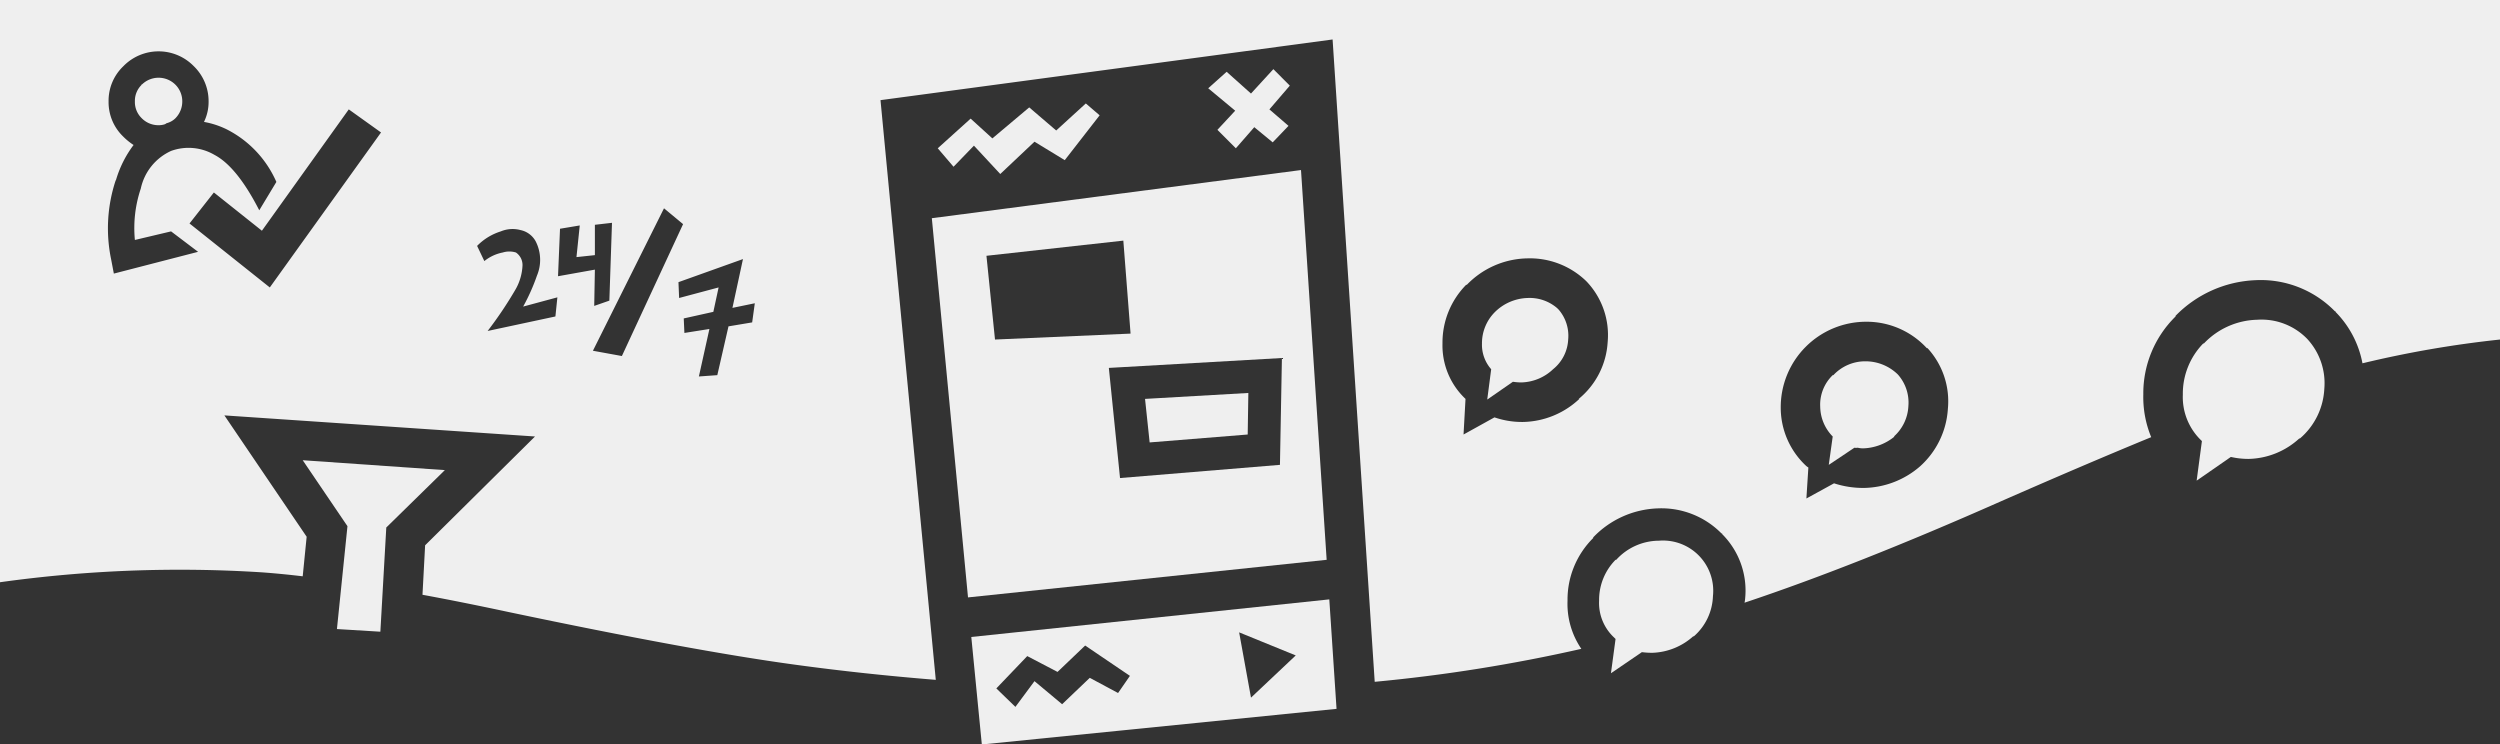
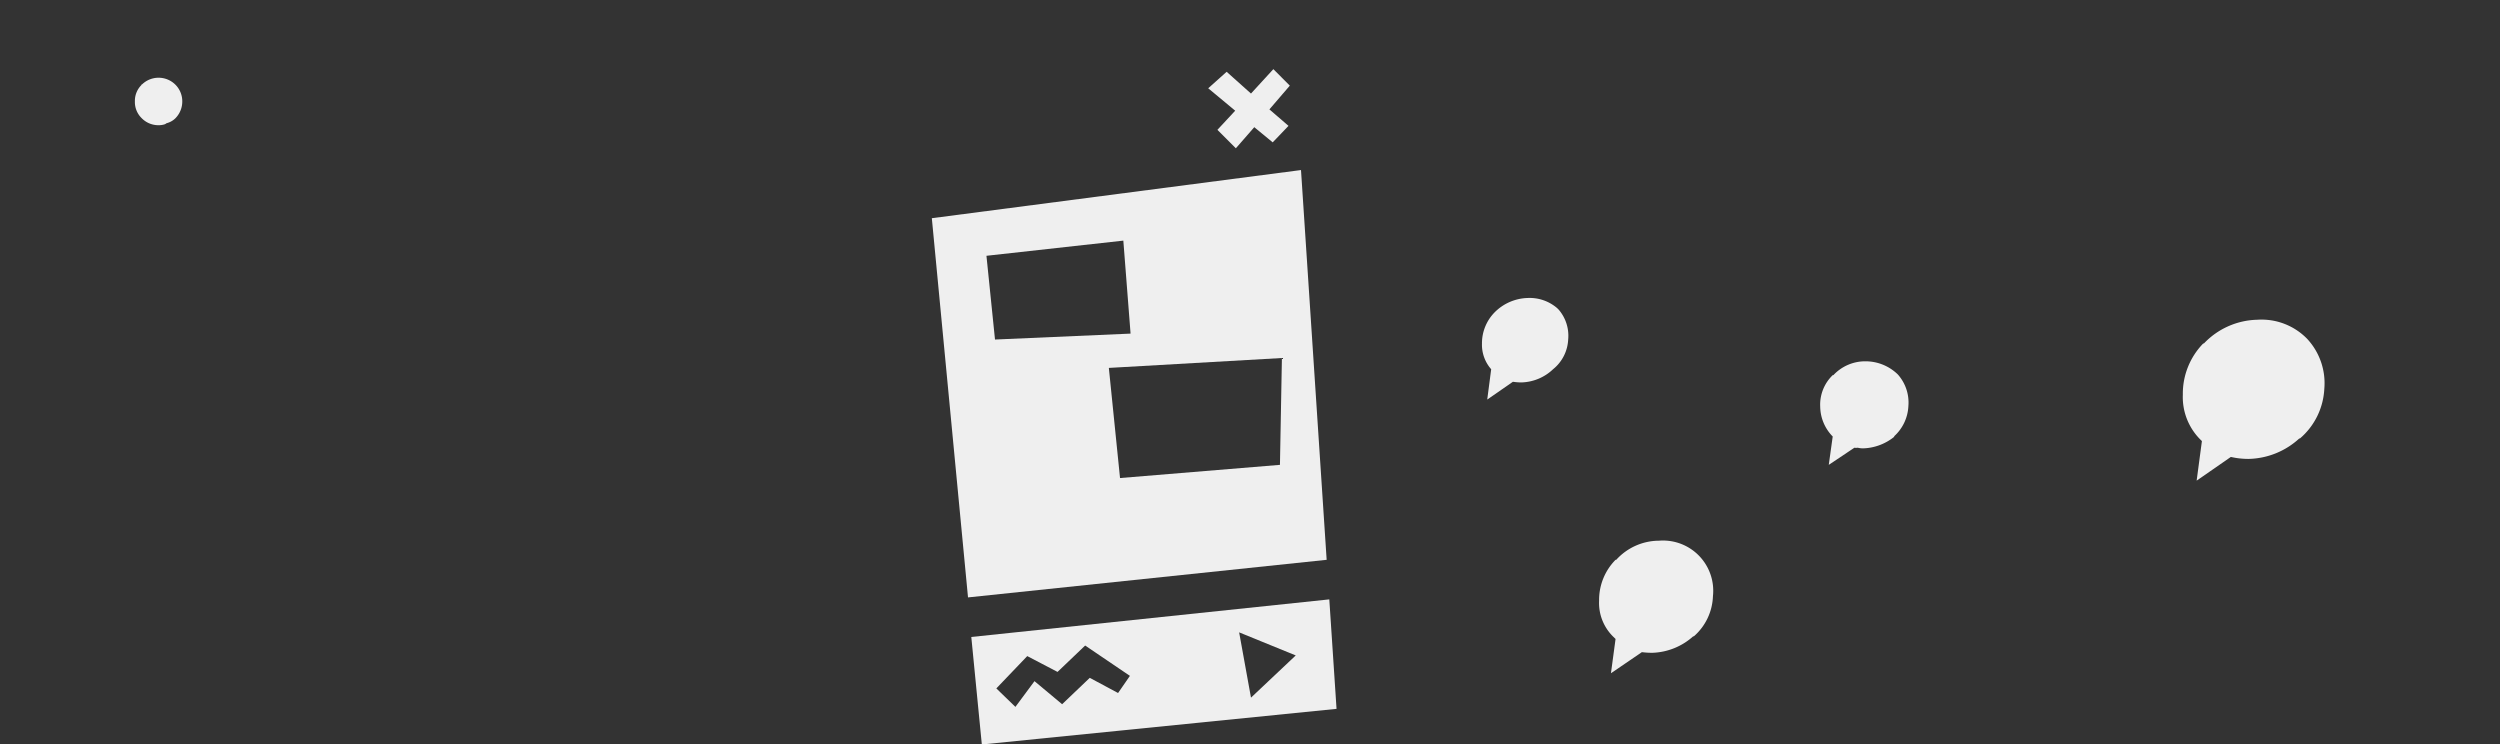
<svg xmlns="http://www.w3.org/2000/svg" id="Layer_1" data-name="Layer 1" viewBox="0 0 190 56.58">
  <rect x="0" y="0" width="190" height="56.58" fill="#333333" stroke="none" />
  <g>
    <path d="M73.569,45.403l27.257-2.857L98.876,12.924,70.819,16.583ZM97.276,35.328,85.122,36.331l-.85-8.37,13.153-.752ZM85.373,18.287l.55,7.067L75.62,25.805,74.97,19.44Z" style="fill: #efefef" />
    <polygon points="96.775 5.255 95.075 7.11 93.225 5.456 91.824 6.709 93.875 8.413 92.524 9.867 93.925 11.27 95.325 9.666 96.725 10.819 97.926 9.566 96.475 8.313 98.026 6.508 96.775 5.255" style="fill: #efefef" />
-     <polygon points="76.02 13.225 78.621 10.769 80.921 12.172 83.572 8.764 82.522 7.862 80.271 9.917 78.221 8.162 75.42 10.518 73.769 9.015 71.269 11.27 72.469 12.673 74.019 11.07 76.02 13.225" style="fill: #efefef" />
    <path d="M12.053,9.516a1.58,1.58,0,0,0,.4-.05.474.474,0,0,0,.2-.1,1.474,1.474,0,0,0,.65-.351l.05-.05a1.813,1.813,0,0,0,.5-1.253,1.783,1.783,0,0,0-.55-1.303,1.81,1.81,0,0,0-2.501,0,.044.044,0,0,0-.05.05,1.702,1.702,0,0,0-.5,1.253,1.702,1.702,0,0,0,.5,1.253A1.776,1.776,0,0,0,12.053,9.516Z" style="fill: #efefef" />
    <path d="M101.577,53.873l-.55-8.32L73.819,48.41l.8,8.17Zm-3.101-4.06L95.075,53.021l-.9-4.962Zm-20.405.05,2.301,1.203,2.1-2.005,3.401,2.305-.9,1.303-2.151-1.153-2.1,2.005L78.621,51.768l-1.45,1.955-1.45-1.403Z" style="fill: #efefef" />
    <path d="M124.783,49.563a6.321,6.321,0,0,0,.8.05,4.88,4.88,0,0,0,3.101-1.253h.05a4.24,4.24,0,0,0,1.45-3.057,3.817,3.817,0,0,0-4.101-4.21,4.412,4.412,0,0,0-3.251,1.454h-.05a4.333,4.333,0,0,0-1.25,3.107,3.584,3.584,0,0,0,1.15,2.807l.1.1-.35,2.606Z" style="fill: #efefef" />
    <path d="M169.545,34.727a6.015,6.015,0,0,0,1.35.15,5.874,5.874,0,0,0,3.851-1.554h.05a5.31,5.31,0,0,0,1.851-3.759,4.954,4.954,0,0,0-1.3-3.809,4.837,4.837,0,0,0-3.801-1.454,5.776,5.776,0,0,0-4.051,1.804h-.05a5.466,5.466,0,0,0-1.55,3.859v.05a4.556,4.556,0,0,0,1.4,3.458q.039.037.05.05l-.4,3.007Z" style="fill: #efefef" />
-     <polygon points="94.825 33.023 94.875 29.865 87.023 30.316 87.373 33.624 94.825 33.023" style="fill: #efefef" />
    <path d="M144.238,28.462a3.51,3.51,0,0,0-2.401-1.002,3.307,3.307,0,0,0-2.501,1.052h-.05a3.116,3.116,0,0,0-.95,2.406,3.298,3.298,0,0,0,.95,2.256l-.3,2.155,1.95-1.303a.717.717,0,0,0,.25,0,1.741,1.741,0,0,0,.4.05,3.948,3.948,0,0,0,2.401-.902h-.05a3.301,3.301,0,0,0,1.1-2.306A3.209,3.209,0,0,0,144.238,28.462Z" style="fill: #efefef" />
-     <polygon points="28.908 48.009 29.358 40.09 33.809 35.729 23.006 34.977 26.407 39.99 25.607 47.808 28.908 48.009" style="fill: #efefef" />
    <path d="M118.381,23.45a3.207,3.207,0,0,0-2.301-.802A3.68,3.68,0,0,0,113.58,23.75a3.346,3.346,0,0,0-.95,2.356,2.813,2.813,0,0,0,.7,1.955l-.3,2.306,1.951-1.353a4.236,4.236,0,0,0,.65.05,3.621,3.621,0,0,0,2.401-1.002,3.087,3.087,0,0,0,1.15-2.255,3.043,3.043,0,0,0-.75-2.306C118.414,23.5,118.398,23.483,118.381,23.45Z" style="fill: #efefef" />
-     <path d="M0,0V44.25a98.632,98.632,0,0,1,19.905-.752q1.449.104,3.101.301l.3-3.007-6.252-9.222L40.661,33.173l-8.352,8.27-.2,3.759q3.044.563,6.502,1.303,14.054,2.957,21.806,4.01,5.188.71,10.703,1.153L66.918,7.611,101.277,3l3.201,48.818a122.522,122.522,0,0,0,15.704-2.506,6.063,6.063,0,0,1-1.05-3.659,6.595,6.595,0,0,1,1.95-4.761v-.05a7.121,7.121,0,0,1,4.901-2.205,6.411,6.411,0,0,1,4.851,1.905h.05v.05a6.064,6.064,0,0,1,1.75,4.862,2.355,2.355,0,0,1-.05.351q8.449-2.82,19.405-7.669,6.507-2.858,11.503-4.912a7.957,7.957,0,0,1-.6-3.258,8.179,8.179,0,0,1,2.451-5.914v-.05a8.99,8.99,0,0,1,6.052-2.707,7.881,7.881,0,0,1,6.052,2.356h.05v.05a7.533,7.533,0,0,1,2.05,3.91A81.012,81.012,0,0,1,190,25.805V0ZM8.652,20.793l-.2-1.052a11.586,11.586,0,0,1,.35-6.065v.05a8.309,8.309,0,0,1,1.35-2.707,4.707,4.707,0,0,1-.8-.652,3.625,3.625,0,0,1-1.1-2.656,3.625,3.625,0,0,1,1.1-2.656l.05-.05a3.737,3.737,0,0,1,5.301,0,3.709,3.709,0,0,1,1.15,2.707,3.463,3.463,0,0,1-.35,1.554,6.475,6.475,0,0,1,1.7.551,8.123,8.123,0,0,1,3.801,4.01l-1.3,2.155q-1.694-3.309-3.401-4.21a3.894,3.894,0,0,0-3.301-.301,4.082,4.082,0,0,0-2.301,2.857,9.422,9.422,0,0,0-.45,3.909l2.751-.652L15.054,19.139Zm11.853,1.053-6.102-4.862,1.851-2.356,3.651,2.907L26.507,8.313l2.451,1.754Zm21.706,2.205L37.06,25.154a29.561,29.561,0,0,0,2.15-3.208,4.045,4.045,0,0,0,.5-1.754,1.151,1.151,0,0,0-.5-1.002,1.686,1.686,0,0,0-1,0,3.193,3.193,0,0,0-1.4.652l-.55-1.153a4.306,4.306,0,0,1,1.8-1.103,2.323,2.323,0,0,1,1.5-.1,1.703,1.703,0,0,1,1.15.852,3.092,3.092,0,0,1,.1,2.606,15.183,15.183,0,0,1-1.05,2.356l2.601-.702Zm.35-6.666,1.5-.251-.25,2.406,1.4-.15V17.084l1.3-.15-.2,5.914-1.15.401.05-2.757-2.801.501Zm2.501,9.272,5.402-10.826,1.45,1.203L47.263,27.058ZM57.165,24.502l-1.8.301-.85,3.709-1.4.1.8-3.609-1.901.301-.05-1.103L54.214,23.7l.4-1.855-3.001.802-.05-1.203L56.465,19.69l-.8,3.709,1.7-.351Zm65.017,1.504a6.037,6.037,0,0,1-2.2,4.31h.05a6.42,6.42,0,0,1-4.301,1.754h-.05A6.424,6.424,0,0,1,113.58,31.72l-2.351,1.303.15-2.707a5.579,5.579,0,0,1-1.75-4.21,6.253,6.253,0,0,1,1.8-4.461h.05a6.548,6.548,0,0,1,4.451-2.005h.05a6.157,6.157,0,0,1,4.551,1.704l.05.05A5.903,5.903,0,0,1,122.182,26.006Zm25.857,5.062a6.397,6.397,0,0,1-2.1,4.361,6.657,6.657,0,0,1-4.251,1.654h-.05a7.095,7.095,0,0,1-2.251-.351l-2.101,1.153.15-2.356a1.061,1.061,0,0,1-.2-.15,6.043,6.043,0,0,1-1.9-4.361,6.495,6.495,0,0,1,6.502-6.566h.05a6.214,6.214,0,0,1,4.501,1.955l.05.05h.05A5.969,5.969,0,0,1,148.039,31.068Z" style="fill: #efefef" />
  </g>
</svg>